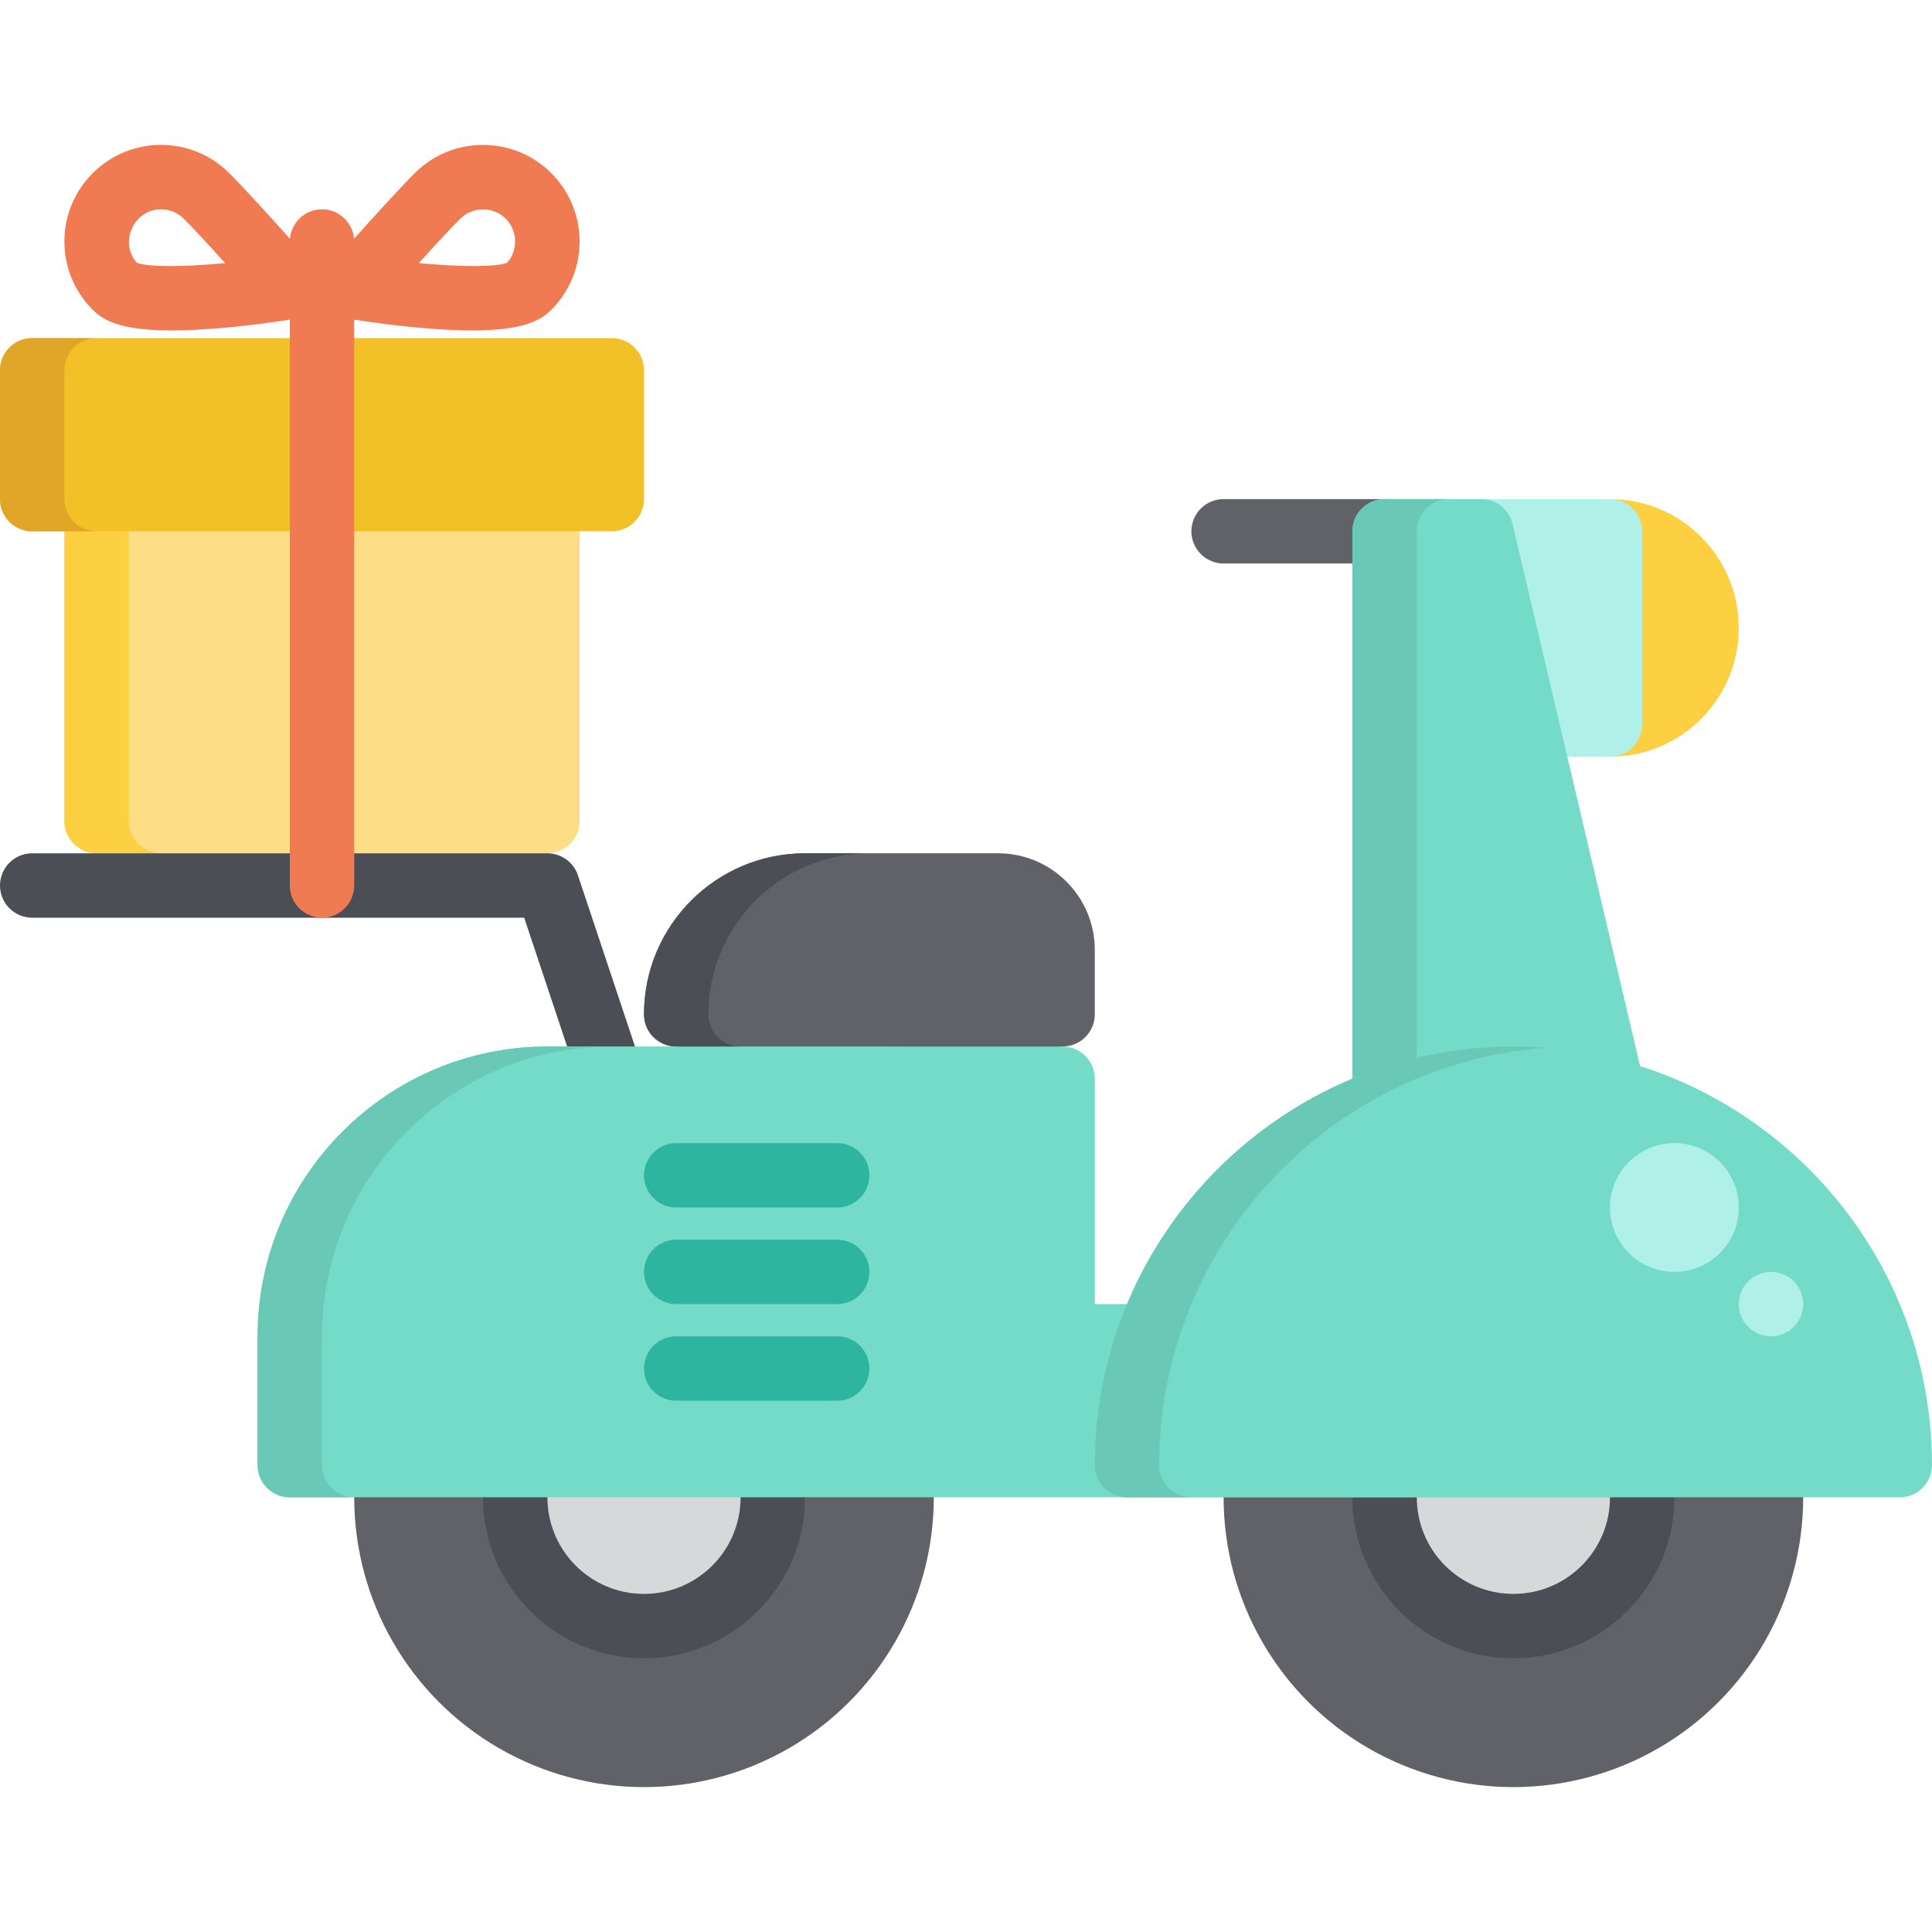
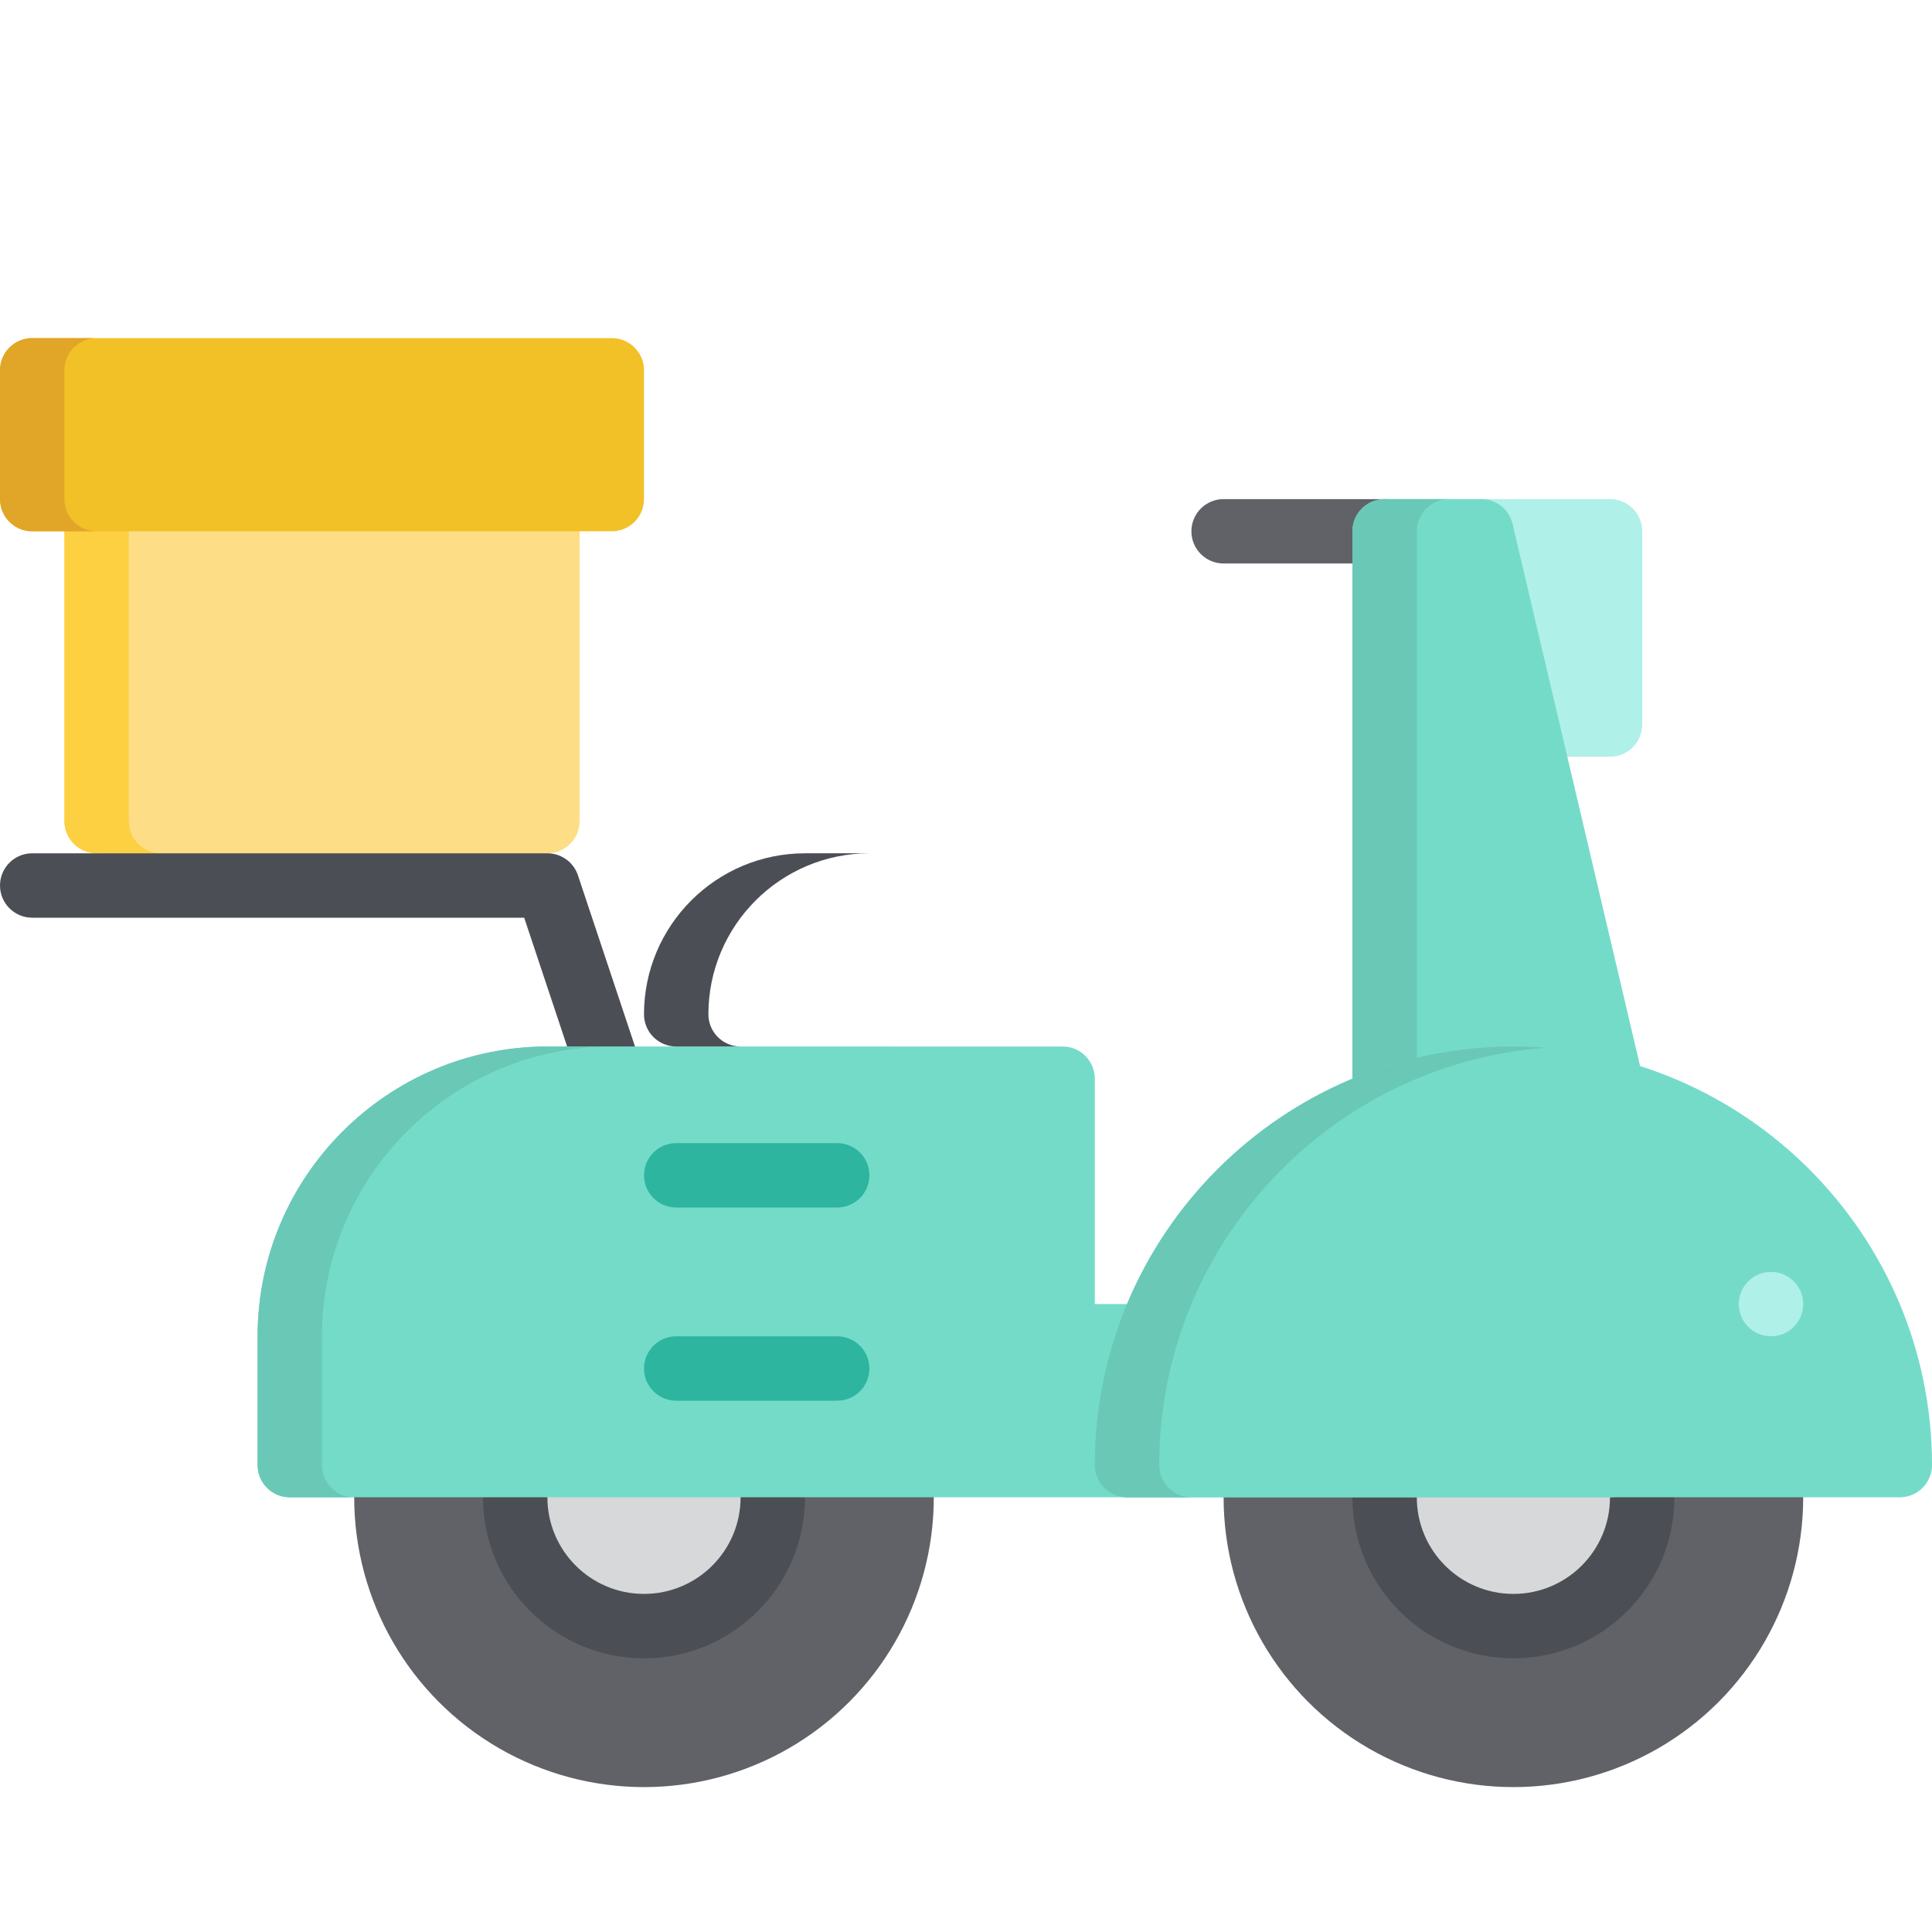
<svg xmlns="http://www.w3.org/2000/svg" height="800px" width="800px" version="1.1" id="Layer_1" viewBox="0 0 512 512" xml:space="preserve">
  <path style="fill:#FDDD85;" d="M145.067,123.733H25.6c-4.713,0-8.533,3.821-8.533,8.533V217.6c0,4.713,3.821,8.533,8.533,8.533  l59.733,8.533l59.733-8.533c4.713,0,8.533-3.821,8.533-8.533v-85.333C153.6,127.554,149.779,123.733,145.067,123.733z" />
  <path style="fill:#FDD042;" d="M34.133,217.6v-85.333c0-4.713,3.821-8.533,8.533-8.533H25.6c-4.713,0-8.533,3.821-8.533,8.533V217.6  c0,4.713,3.821,8.533,8.533,8.533h17.067C37.954,226.133,34.133,222.313,34.133,217.6z" />
  <path style="fill:#F2C127;" d="M162.133,89.6H8.533C3.821,89.6,0,93.421,0,98.133v34.133c0,4.713,3.821,8.533,8.533,8.533h153.6  c4.713,0,8.533-3.821,8.533-8.533V98.133C170.667,93.421,166.846,89.6,162.133,89.6z" />
  <path style="fill:#E1A527;" d="M17.067,132.267V98.133c0-4.713,3.821-8.533,8.533-8.533H8.533C3.821,89.6,0,93.421,0,98.133v34.133  c0,4.713,3.821,8.533,8.533,8.533H25.6C20.887,140.8,17.067,136.979,17.067,132.267z" />
  <path style="fill:#4C4E55;" d="M162.132,294.402c-3.573,0-6.902-2.261-8.095-5.837L138.916,243.2H8.533  C3.821,243.2,0,239.379,0,234.667c0-4.713,3.821-8.533,8.533-8.533h136.533c3.673,0,6.934,2.351,8.096,5.835l17.067,51.2  c1.489,4.47-0.926,9.303-5.397,10.794C163.936,294.26,163.026,294.402,162.132,294.402z" />
-   <path style="fill:#F07B52;" d="M146.102,45.899C141.267,41.063,134.838,38.4,128,38.4c-6.837,0-13.267,2.663-18.101,7.498  c-0.001,0,0,0-0.001,0c-4.029,4.028-10.967,11.677-16.068,17.371c-0.371-4.369-4.03-7.802-8.496-7.802  c-4.466,0-8.125,3.433-8.496,7.803c-5.101-5.694-12.039-13.343-16.068-17.371c-0.001,0,0,0-0.001,0  C55.934,41.063,49.504,38.4,42.667,38.4c-6.838,0-13.267,2.663-18.101,7.498C19.729,50.733,17.067,57.162,17.067,64  s2.662,13.267,7.498,18.101c2.898,2.898,7.603,5.468,20.898,5.468c3.252,0,7.019-0.155,11.398-0.494  c8.71-0.677,16.771-1.867,19.939-2.364v149.955c0,4.713,3.821,8.533,8.533,8.533s8.533-3.821,8.533-8.533V84.711  c3.168,0.498,11.229,1.686,19.939,2.364c4.38,0.34,8.146,0.494,11.398,0.494c13.293,0,18-2.571,20.897-5.467  C150.938,77.267,153.6,70.838,153.6,64C153.6,57.162,150.938,50.733,146.102,45.899z M36.246,69.622  c-4.749-5.405-0.757-14.156,6.42-14.156c2.279,0,4.422,0.887,6.033,2.499h0.001c2.697,2.697,6.948,7.308,10.975,11.753  C48.692,70.77,39.307,70.811,36.246,69.622z M134.42,69.622c-3.055,1.185-12.441,1.143-23.427,0.094  c4.026-4.444,8.276-9.053,10.973-11.749h0.001c3.195-3.196,8.502-3.306,11.822-0.236C137.137,60.827,137.435,66.19,134.42,69.622z" />
  <circle style="fill:#606268;" cx="170.667" cy="396.8" r="76.8" />
  <circle style="fill:#4C4E55;" cx="170.667" cy="396.8" r="42.667" />
  <circle style="fill:#D7D8D9;" cx="170.667" cy="396.8" r="25.6" />
  <circle style="fill:#606268;" cx="401.067" cy="396.8" r="76.8" />
  <circle style="fill:#4C4E55;" cx="401.067" cy="396.8" r="42.667" />
  <circle style="fill:#D7D8D9;" cx="401.067" cy="396.8" r="25.6" />
  <path style="fill:#606268;" d="M366.933,149.333h-42.667c-4.713,0-8.533-3.821-8.533-8.533c0-4.713,3.821-8.533,8.533-8.533h42.667  c4.713,0,8.533,3.821,8.533,8.533C375.467,145.513,371.646,149.333,366.933,149.333z" />
-   <circle style="fill:#FDD042;" cx="426.667" cy="166.4" r="34.133" />
  <path style="fill:#AFF0E8;" d="M426.667,132.267h-34.133c-4.713,0-8.533,3.821-8.533,8.533V192c0,4.713,3.821,8.533,8.533,8.533  h34.133c4.713,0,8.533-3.821,8.533-8.533v-51.2C435.2,136.087,431.379,132.267,426.667,132.267z" />
-   <path style="fill:#606268;" d="M264.533,226.133h-51.2c-23.526,0-42.667,19.14-42.667,42.667l0,0c0,4.713,3.821,8.533,8.533,8.533  l59.733,8.533l42.667-8.533c4.713,0,8.533-3.821,8.533-8.533v-17.067C290.133,237.618,278.649,226.133,264.533,226.133z" />
  <path style="fill:#74DBC9;" d="M434.973,283.911l-34.133-145.067c-0.907-3.855-4.346-6.578-8.306-6.578h-25.6  c-4.713,0-8.533,3.821-8.533,8.533v204.8h-68.267v-59.733c0-4.713-3.821-8.533-8.533-8.533H145.067c-42.348,0-76.8,34.452-76.8,76.8  v34.133c0,4.713,3.821,8.533,8.533,8.533h349.867c4.713,0,8.533-3.821,8.533-8.533v-102.4  C435.2,285.209,435.124,284.553,434.973,283.911z" />
  <g>
    <path style="fill:#6AC8B7;" d="M375.467,140.8c0-4.713,3.821-8.533,8.533-8.533h-17.067c-4.713,0-8.533,3.821-8.533,8.533v204.8   h17.067V140.8z" />
    <path style="fill:#6AC8B7;" d="M85.333,388.267v-34.133c0-42.348,34.452-76.8,76.8-76.8h-17.067c-42.348,0-76.8,34.452-76.8,76.8   v34.133c0,4.713,3.821,8.533,8.533,8.533h17.067C89.154,396.8,85.333,392.979,85.333,388.267z" />
  </g>
  <path style="fill:#4C4E55;" d="M187.733,268.8c0-23.526,19.14-42.667,42.667-42.667h-17.067c-23.526,0-42.667,19.14-42.667,42.667  c0,4.713,3.821,8.533,8.533,8.533h17.067C191.554,277.333,187.733,273.513,187.733,268.8z" />
  <g>
    <path style="fill:#2DB59F;" d="M221.867,320H179.2c-4.713,0-8.533-3.821-8.533-8.533c0-4.713,3.821-8.533,8.533-8.533h42.667   c4.713,0,8.533,3.821,8.533,8.533C230.4,316.179,226.579,320,221.867,320z" />
-     <path style="fill:#2DB59F;" d="M221.867,345.6H179.2c-4.713,0-8.533-3.821-8.533-8.533s3.821-8.533,8.533-8.533h42.667   c4.713,0,8.533,3.821,8.533,8.533S226.579,345.6,221.867,345.6z" />
    <path style="fill:#2DB59F;" d="M221.867,371.2H179.2c-4.713,0-8.533-3.821-8.533-8.533s3.821-8.533,8.533-8.533h42.667   c4.713,0,8.533,3.821,8.533,8.533S226.579,371.2,221.867,371.2z" />
  </g>
  <path style="fill:#74DBC9;" d="M401.067,277.333c-61.169,0-110.933,49.764-110.933,110.933c0,4.713,3.821,8.533,8.533,8.533h204.8  c4.713,0,8.533-3.821,8.533-8.533C512,327.098,462.236,277.333,401.067,277.333z" />
  <path style="fill:#6AC8B7;" d="M307.2,388.267c0-58.298,45.203-106.237,102.4-110.608c-2.817-0.215-5.663-0.325-8.533-0.325  c-61.169,0-110.933,49.764-110.933,110.933c0,4.713,3.821,8.533,8.533,8.533h17.067C311.021,396.8,307.2,392.979,307.2,388.267z" />
  <g>
-     <circle style="fill:#AFF0E8;" cx="443.733" cy="320" r="17.067" />
    <circle style="fill:#AFF0E8;" cx="469.333" cy="345.6" r="8.533" />
  </g>
</svg>